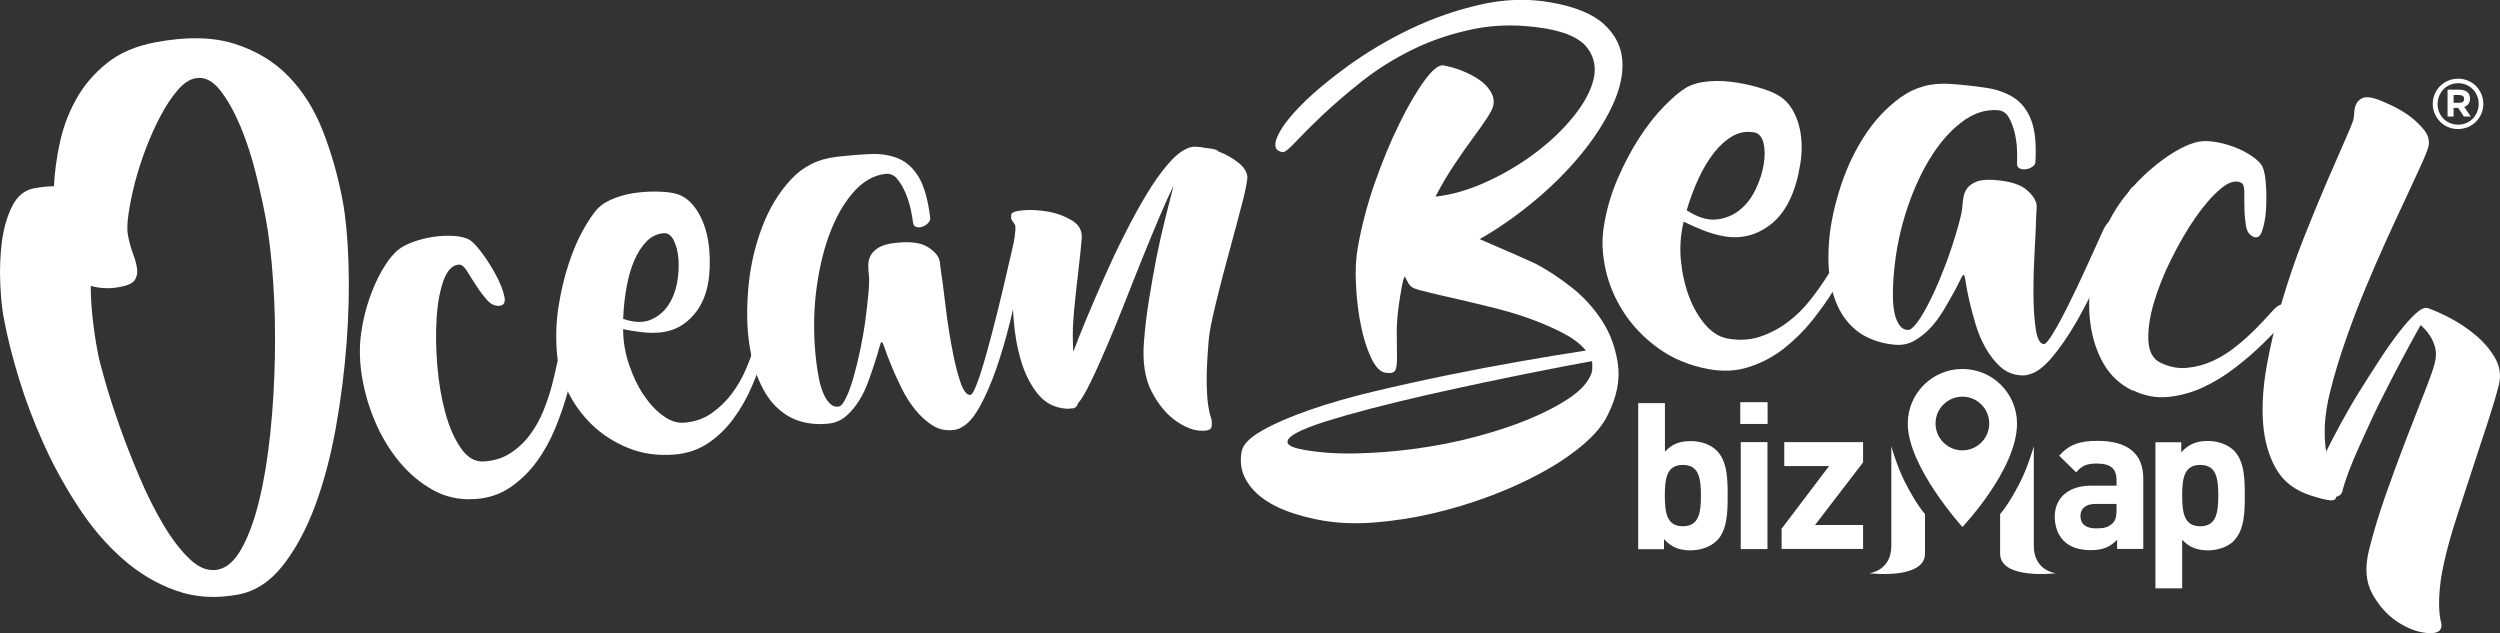
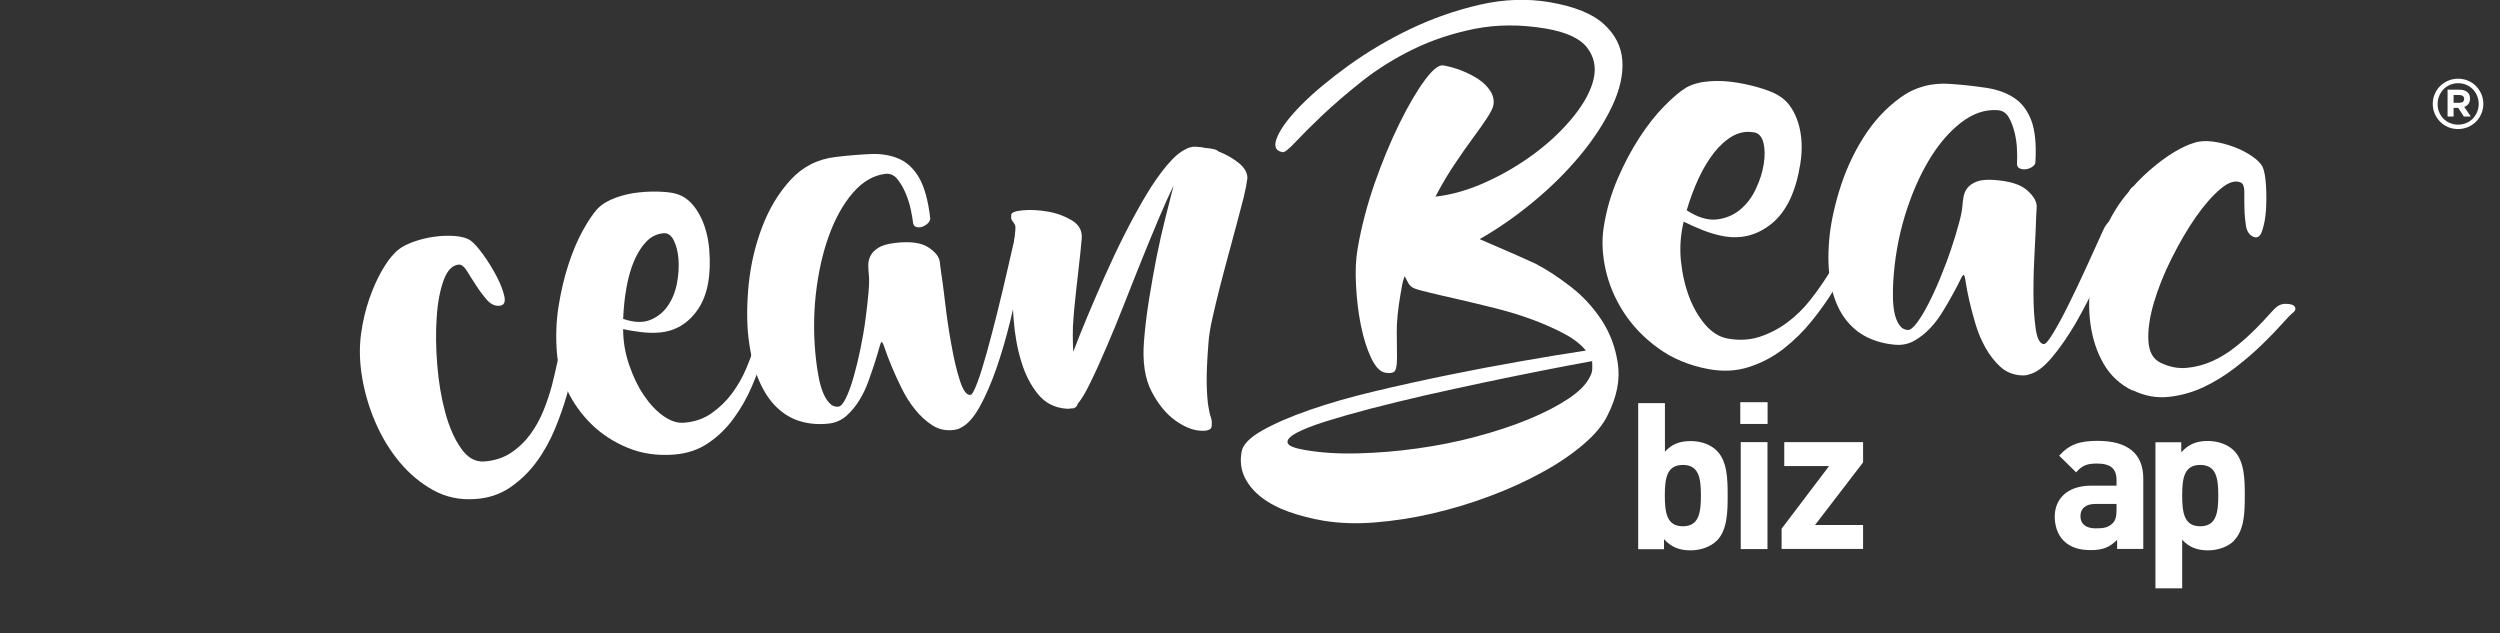
<svg xmlns="http://www.w3.org/2000/svg" id="Layer_1" data-name="Layer 1" viewBox="0 0 216 54.7">
  <rect x="0" y="0" width="216" height="54.7" fill="#333333" stroke="none" />
  <defs>
    <style>
      .cls-1 {
        fill: #fff;
        stroke-width: 0px;
      }
    </style>
  </defs>
  <g>
    <g>
      <path class="cls-1" d="M132.79,22.85c.9.47,1.87,1.11,2.92,1.92,1.05.81,1.94,1.78,2.67,2.89.73,1.11,1.2,2.37,1.4,3.75.21,1.39-.08,2.86-.86,4.42-.4.85-1.11,1.71-2.12,2.57s-2.2,1.67-3.58,2.42c-1.38.76-2.88,1.44-4.51,2.05-1.63.61-3.28,1.11-4.97,1.5-1.69.39-3.34.64-4.96.77-1.62.13-3.09.07-4.43-.15-1.06-.18-2.06-.44-2.99-.77-.93-.33-1.72-.75-2.37-1.25-.65-.5-1.13-1.08-1.45-1.73-.32-.66-.41-1.39-.27-2.2.1-.61.69-1.22,1.76-1.83,1.07-.61,2.43-1.2,4.09-1.78,1.66-.58,3.54-1.12,5.64-1.62,2.1-.5,4.22-.97,6.38-1.41,2.16-.44,4.27-.84,6.34-1.2,2.07-.36,3.92-.67,5.54-.91-.43-.53-1.05-1.02-1.88-1.46-.83-.44-1.76-.85-2.78-1.23-1.03-.38-2.1-.7-3.21-.98-1.12-.28-2.16-.53-3.12-.75-.97-.22-1.8-.41-2.49-.58-.69-.16-1.14-.29-1.36-.38-.21-.09-.38-.24-.49-.43-.11-.19-.22-.4-.33-.62-.1.27-.18.53-.22.78-.04.25-.09.52-.14.8-.22,1.28-.33,2.37-.32,3.26,0,.89.01,1.61.02,2.16,0,.55-.04.93-.15,1.14-.11.21-.4.28-.87.2-.45-.08-.85-.51-1.22-1.29-.37-.78-.66-1.71-.88-2.8-.22-1.08-.36-2.24-.42-3.45-.07-1.22-.02-2.3.15-3.25.32-1.84.81-3.71,1.47-5.61.67-1.9,1.38-3.61,2.13-5.13.75-1.52,1.47-2.76,2.16-3.7.69-.94,1.23-1.38,1.63-1.32.5.09,1.02.23,1.56.44.54.21,1.03.46,1.47.75.44.29.78.63,1.03,1.02.25.39.34.79.27,1.21-.04.25-.22.62-.53,1.09-.31.48-.71,1.05-1.2,1.71-.49.66-1.02,1.42-1.59,2.27-.58.85-1.14,1.8-1.69,2.85,1.43-.16,2.91-.59,4.44-1.29,1.53-.7,2.93-1.54,4.22-2.51,1.29-.97,2.39-2.03,3.3-3.16.91-1.14,1.48-2.21,1.71-3.22.23-1.01.04-1.91-.57-2.7-.61-.79-1.8-1.34-3.55-1.64-2.18-.37-4.23-.36-6.16.02-1.93.39-3.71.98-5.34,1.78-1.63.8-3.1,1.72-4.41,2.76-1.31,1.04-2.45,2.02-3.41,2.93-.96.91-1.73,1.68-2.31,2.3-.58.62-.95.91-1.12.89-.64-.11-.8-.55-.46-1.33.33-.78,1.03-1.7,2.09-2.77,1.06-1.07,2.41-2.19,4.05-3.38,1.64-1.18,3.42-2.24,5.34-3.16,1.92-.92,3.92-1.62,6-2.1,2.08-.48,4.09-.55,6.05-.22,2.15.37,3.71,1,4.69,1.9.98.9,1.51,1.95,1.59,3.16.08,1.21-.22,2.52-.89,3.94-.67,1.42-1.59,2.83-2.75,4.23-1.16,1.4-2.5,2.73-4.02,3.99-1.52,1.26-3.08,2.35-4.67,3.25.88.38,1.76.76,2.63,1.14.87.38,1.65.73,2.34,1.05ZM137.37,32.55c.12-.21.19-.43.2-.66.01-.23,0-.46-.01-.69-1.3.24-2.76.51-4.36.83-1.6.32-3.26.65-4.95,1.01-1.7.36-3.39.73-5.08,1.11-1.69.39-3.26.77-4.72,1.15-1.46.38-2.75.75-3.87,1.1-1.12.35-1.98.69-2.56,1-.58.32-.84.6-.77.86.07.26.57.46,1.49.62,1.4.24,2.93.34,4.6.29,1.67-.04,3.37-.18,5.09-.42,1.72-.24,3.41-.57,5.06-1.01,1.65-.44,3.16-.93,4.52-1.49,1.36-.56,2.51-1.15,3.47-1.78.95-.63,1.59-1.27,1.9-1.94Z" />
      <path class="cls-1" d="M159.3,21.2c.13-.19.26-.32.4-.37.14-.05.27-.04.39.03.12.07.2.19.24.35.04.16,0,.36-.14.58-.09.14-.28.52-.57,1.14-.3.62-.7,1.34-1.21,2.17-.51.83-1.12,1.69-1.84,2.59-.72.9-1.53,1.7-2.43,2.41-.9.71-1.9,1.24-3,1.6-1.09.36-2.27.42-3.52.19-1.67-.31-3.11-.91-4.34-1.8s-2.22-1.92-2.98-3.09c-.76-1.17-1.28-2.4-1.57-3.69-.29-1.29-.35-2.51-.17-3.67.23-1.49.64-2.89,1.21-4.21.57-1.32,1.2-2.5,1.89-3.56.69-1.06,1.4-1.96,2.13-2.7.73-.74,1.36-1.28,1.91-1.61.54-.3,1.21-.48,2.01-.54s1.59-.01,2.38.12c.79.13,1.53.31,2.22.53.69.22,1.21.46,1.57.72.68.47,1.18,1.23,1.5,2.27.31,1.04.37,2.2.17,3.48-.38,2.4-1.19,4.11-2.44,5.15-1.25,1.03-2.66,1.4-4.23,1.11-.58-.11-1.17-.28-1.77-.52-.6-.24-1.15-.48-1.64-.73-.27,1.11-.35,2.23-.24,3.38.12,1.15.36,2.19.72,3.14.36.94.83,1.74,1.4,2.4.57.65,1.2,1.04,1.87,1.17,1.02.19,1.97.14,2.84-.15.87-.29,1.67-.71,2.4-1.26.73-.55,1.37-1.18,1.93-1.89.56-.71,1.04-1.39,1.46-2.05.42-.66.74-1.24.97-1.74.23-.5.38-.81.47-.92ZM151.54,11.44c-.64-.12-1.25-.01-1.83.31-.58.33-1.12.81-1.61,1.43-.49.63-.94,1.37-1.34,2.23-.4.86-.74,1.78-1.03,2.76.96.62,1.82.88,2.6.79.77-.09,1.44-.37,2.01-.84.57-.47,1.03-1.07,1.37-1.81.35-.73.57-1.45.68-2.15.11-.7.1-1.31-.03-1.83-.13-.52-.41-.83-.82-.9Z" />
      <path class="cls-1" d="M183.94,16.62c.07-.22.18-.38.34-.47.15-.09.29-.12.42-.1.13.02.23.11.29.26.06.15.06.35-.01.6-.04.17-.21.66-.51,1.48-.3.82-1.11.99-1.59,2.13-.48,1.14-1.02,2.38-1.63,3.7-.61,1.32-1.25,2.55-1.91,3.7-.67,1.14-1.35,2.13-2.05,2.96-.7.83-1.35,1.32-1.98,1.47-.15.07-.39.1-.71.08-.7-.05-1.3-.3-1.78-.75-.49-.45-.91-.99-1.27-1.63-.36-.64-.65-1.33-.87-2.07-.22-.74-.4-1.42-.54-2.04-.14-.62-.24-1.14-.3-1.56s-.12-.63-.18-.63-.16.15-.31.47c-.15.32-.35.7-.6,1.15-.25.45-.53.95-.86,1.49-.33.54-.69,1.04-1.1,1.47-.41.44-.86.8-1.36,1.09-.5.29-1.04.41-1.63.37-.88-.07-1.68-.27-2.43-.63-.74-.35-1.38-.88-1.91-1.57-.53-.69-.93-1.57-1.19-2.63-.26-1.06-.35-2.32-.26-3.79.08-1.39.37-2.91.87-4.58.5-1.67,1.19-3.22,2.08-4.64.89-1.43,1.97-2.6,3.22-3.51,1.26-.92,2.7-1.31,4.34-1.19,1.14.08,2.17.2,3.1.34.93.14,1.73.43,2.39.86.66.43,1.16,1.08,1.49,1.94.33.86.45,2.07.36,3.63,0,.14-.1.27-.27.39-.17.12-.36.19-.56.21-.21.03-.39,0-.55-.08-.16-.08-.23-.24-.21-.46.02-.25.02-.62,0-1.11-.01-.48-.08-.98-.2-1.49-.12-.51-.29-.95-.51-1.34-.23-.39-.54-.59-.95-.62-1.08-.08-2.14.27-3.17,1.07-1.03.79-1.96,1.88-2.79,3.27-.83,1.39-1.52,2.99-2.07,4.79-.55,1.81-.88,3.69-1,5.64-.02.4-.04.84-.03,1.32,0,.48.04.93.12,1.35.08.42.21.78.4,1.07.19.3.44.46.76.48.2.02.47-.19.78-.6.32-.42.65-.97,1-1.65.35-.68.7-1.44,1.04-2.27.34-.83.65-1.64.92-2.45s.5-1.55.68-2.23c.19-.68.29-1.21.31-1.58.01-.2.04-.44.09-.72.05-.28.16-.54.33-.76.17-.23.44-.41.8-.56.36-.14.88-.19,1.55-.14,1.34.1,2.29.4,2.85.92.56.51.82.99.79,1.45l-.04.68c-.02.74-.06,1.72-.13,2.95-.07,1.23-.11,2.45-.11,3.66,0,1.21.06,2.26.19,3.15.12.89.36,1.35.71,1.37.15.01.41-.3.8-.94s.83-1.45,1.31-2.42c.48-.97,1-2.04,1.53-3.21.54-1.17,1.04-2.27,1.5-3.3.46-1.03,1.27-1.11,1.6-1.85.32-.74.52-1.2.59-1.36Z" />
      <path class="cls-1" d="M184.26,33.75c-1.07-.52-1.9-1.28-2.49-2.29-.59-1.01-.97-2.16-1.15-3.44-.18-1.28-.15-2.64.07-4.06.22-1.42.62-2.8,1.2-4.13.46-1.07,1.04-2.03,1.72-2.89.68-.85,1.39-1.6,2.13-2.24.74-.64,1.44-1.16,2.11-1.56.67-.4,1.24-.66,1.7-.79.45-.16.99-.2,1.62-.12.63.08,1.24.24,1.83.46.59.22,1.12.49,1.59.82.47.32.78.64.92.96.13.32.23.84.27,1.55.05.72.04,1.43,0,2.15-.05.72-.17,1.31-.34,1.8s-.43.64-.77.48c-.34-.16-.55-.48-.62-.94-.07-.46-.12-.96-.13-1.48-.01-.53-.02-1.01-.01-1.45,0-.44-.1-.71-.29-.8-.48-.23-1.07-.05-1.77.54-.7.59-1.42,1.41-2.15,2.46-.73,1.05-1.42,2.24-2.08,3.56-.66,1.32-1.17,2.6-1.53,3.83-.36,1.23-.52,2.32-.47,3.27.05.95.4,1.59,1.05,1.9.76.37,1.53.52,2.29.44.77-.07,1.5-.27,2.21-.59.7-.32,1.37-.73,2-1.24.63-.5,1.18-1,1.67-1.49.49-.49.9-.92,1.23-1.3.33-.37.57-.61.71-.7.19-.13.41-.2.65-.21.24,0,.44.02.61.08.16.06.25.16.28.3.03.14-.06.28-.27.44-.15.12-.45.42-.89.92-.44.5-1,1.08-1.68,1.74-.68.67-1.46,1.34-2.34,2.02-.88.68-1.8,1.25-2.76,1.7-.96.45-1.97.73-3.01.84-1.04.11-2.07-.07-3.09-.57Z" />
-       <path class="cls-1" d="M211.36,47.79c-.3,1.22-.49,2.2-.55,2.96-.07.75-.09,1.37-.06,1.84.02.47.07.82.13,1.05.07.23.08.43.04.59-.1.39-.54.54-1.34.45-.8-.09-1.62-.41-2.48-.98-.85-.57-1.56-1.36-2.13-2.39-.57-1.03-.66-2.29-.29-3.78.37-1.49.85-3.08,1.44-4.76.59-1.68,1.18-3.28,1.77-4.81.59-1.53,1.12-2.89,1.59-4.08.47-1.19.77-2.04.89-2.54.12-.5.13-.94.02-1.34-.11-.39-.27-.74-.47-1.04-.23-.34-.49-.63-.78-.87-1.12,2-2.13,3.9-3.04,5.71-.4.77-.79,1.56-1.17,2.38-.38.82-.74,1.62-1.09,2.39-.35.77-.65,1.49-.9,2.15-.25.67-.44,1.23-.55,1.7-.07.28-.25.44-.54.5-.02.23-.2.33-.52.31-.33-.03-.88-.16-1.65-.41-1.39-.44-2.4-1.21-3.03-2.32-.63-1.11-1.01-2.43-1.12-3.95-.11-1.52,0-3.2.33-5.02.33-1.82.77-3.66,1.32-5.53.55-1.87,1.17-3.68,1.87-5.45.7-1.76,1.36-3.36,1.97-4.79.62-1.43,1.14-2.63,1.57-3.6.43-.97.68-1.57.74-1.82.04-.17.07-.38.08-.64.01-.26.07-.51.18-.73.11-.22.29-.39.54-.5.25-.11.63-.09,1.11.06.32.1.77.29,1.35.56.58.27,1.12.59,1.62.96.5.37.92.78,1.27,1.23.34.45.45.91.34,1.38-.08.3-.29.84-.64,1.61-.35.77-.78,1.7-1.29,2.79-.51,1.09-1.08,2.31-1.69,3.65-.61,1.34-1.22,2.75-1.83,4.21-.61,1.46-1.18,2.96-1.71,4.49-.54,1.53-.99,3.03-1.35,4.49-.25,1.02-.4,1.96-.44,2.81-.04.85,0,1.63.11,2.31.35-.7.76-1.5,1.25-2.4.49-.9,1.02-1.83,1.6-2.76.58-.94,1.17-1.85,1.76-2.76s1.15-1.7,1.69-2.4c.54-.69,1.02-1.24,1.45-1.62.43-.39.77-.54,1.03-.46.42.13,1.02.4,1.79.79.77.39,1.53.88,2.25,1.47s1.31,1.26,1.75,2.01c.44.75.56,1.54.35,2.37-.21.86-.53,1.91-.94,3.17-.42,1.26-.84,2.57-1.29,3.93-.44,1.37-.88,2.7-1.31,4.01-.43,1.31-.76,2.45-1,3.42Z" />
    </g>
    <g>
-       <path class="cls-1" d="M13.45,3.65c2.66-.5,4.93-.46,6.8.13,1.87.59,3.43,1.53,4.69,2.83,1.26,1.3,2.25,2.89,2.98,4.77.73,1.88,1.29,3.87,1.69,5.98.26,1.41.43,3.19.5,5.35.07,2.16.02,4.45-.16,6.87-.18,2.43-.49,4.88-.93,7.35-.44,2.47-1.04,4.73-1.8,6.78-.76,2.04-1.69,3.76-2.79,5.16-1.1,1.39-2.39,2.23-3.86,2.5-1.93.36-3.73.25-5.39-.35-1.66-.59-3.2-1.51-4.6-2.75-1.41-1.24-2.67-2.72-3.8-4.45-1.13-1.72-2.13-3.53-2.99-5.43-.86-1.9-1.58-3.8-2.16-5.7-.58-1.9-1.02-3.67-1.32-5.29-.14-.77-.24-1.75-.29-2.96-.05-1.21,0-2.39.14-3.54.15-1.15.44-2.17.88-3.06.44-.89,1.07-1.41,1.89-1.57.58-.11,1.16-.17,1.73-.18.06-1.21.23-2.48.52-3.81.29-1.32.76-2.57,1.42-3.74.65-1.17,1.53-2.19,2.63-3.08,1.1-.89,2.51-1.49,4.22-1.81ZM22.91,18.61c-.21-1.1-.49-2.36-.85-3.79s-.8-2.75-1.32-3.98c-.52-1.23-1.1-2.26-1.74-3.07-.64-.81-1.35-1.15-2.11-1.01-.52.1-1.04.44-1.54,1.03-.51.59-.99,1.31-1.45,2.17-.46.86-.88,1.8-1.28,2.83-.39,1.02-.71,2.02-.96,2.98s-.43,1.86-.55,2.67c-.12.81-.14,1.44-.06,1.86.11.61.27,1.17.46,1.67.19.5.3.94.34,1.31s-.04.69-.23.95c-.19.26-.62.45-1.29.57-.86.16-1.69.13-2.49-.1,0,.89.06,1.8.16,2.75.1.95.25,1.97.46,3.08.09.46.29,1.26.62,2.4.32,1.14.74,2.43,1.24,3.85.5,1.43,1.08,2.9,1.73,4.43.65,1.53,1.34,2.91,2.08,4.15.74,1.24,1.5,2.23,2.29,2.97.79.74,1.58,1.04,2.38.89.8-.15,1.5-.77,2.1-1.87.6-1.09,1.11-2.5,1.52-4.21.41-1.71.72-3.63.94-5.76.22-2.13.35-4.31.39-6.54.04-2.23,0-4.4-.15-6.53-.14-2.13-.37-4.03-.69-5.72Z" />
      <path class="cls-1" d="M40.96,43.12c-1.26.08-2.43-.17-3.51-.76-1.08-.59-2.06-1.4-2.92-2.43-.86-1.03-1.58-2.22-2.15-3.57-.57-1.35-.96-2.75-1.16-4.19-.16-1.16-.17-2.28-.02-3.36.15-1.08.39-2.08.71-3,.32-.92.68-1.72,1.07-2.4.39-.68.76-1.19,1.11-1.53.32-.36.78-.66,1.4-.9.62-.24,1.25-.41,1.91-.51.65-.1,1.29-.12,1.89-.08.61.05,1.06.18,1.36.39.3.21.66.62,1.1,1.22.43.6.82,1.23,1.16,1.88.34.65.56,1.23.67,1.74.1.51-.04.77-.44.8s-.75-.15-1.07-.51c-.32-.37-.63-.77-.92-1.23-.3-.45-.56-.87-.8-1.26-.24-.38-.47-.57-.7-.56-.56.04-1,.49-1.32,1.35-.31.86-.52,1.93-.6,3.21-.09,1.28-.07,2.66.05,4.13.12,1.48.35,2.84.69,4.09.34,1.25.79,2.28,1.36,3.09.56.81,1.22,1.19,1.99,1.14.89-.06,1.67-.31,2.33-.75.66-.44,1.22-.98,1.68-1.61.46-.63.84-1.32,1.14-2.07.3-.75.53-1.45.71-2.12.17-.67.31-1.25.41-1.74.1-.49.19-.81.27-.96.1-.21.26-.37.48-.5.22-.13.41-.2.59-.23.18-.03.32.02.42.12.1.11.1.28,0,.51-.08.18-.18.59-.3,1.24s-.32,1.44-.57,2.35c-.26.92-.6,1.89-1.02,2.92-.43,1.03-.95,1.98-1.58,2.84-.63.87-1.39,1.61-2.27,2.22-.88.61-1.92.96-3.11,1.03Z" />
      <path class="cls-1" d="M65.89,27c.07-.2.16-.35.26-.43.11-.08.22-.1.34-.07s.21.12.28.25c.07.14.07.32,0,.55-.05.15-.13.53-.25,1.15-.12.62-.31,1.36-.56,2.22-.26.86-.59,1.77-1.01,2.74-.42.97-.93,1.88-1.55,2.72-.61.85-1.34,1.56-2.19,2.14-.85.58-1.82.91-2.92,1-1.47.12-2.81-.07-4.03-.57-1.22-.5-2.27-1.18-3.15-2.04-.88-.87-1.58-1.84-2.09-2.92-.51-1.08-.81-2.16-.9-3.23-.11-1.38-.07-2.73.14-4.04.21-1.31.49-2.52.86-3.63.36-1.11.77-2.08,1.23-2.91.46-.83.88-1.46,1.27-1.89.39-.4.92-.72,1.58-.96.66-.24,1.34-.39,2.03-.46.69-.07,1.35-.09,1.98-.05.63.03,1.12.12,1.47.26.67.26,1.25.81,1.73,1.67.48.86.77,1.88.87,3.06.18,2.23-.15,3.95-.98,5.17-.84,1.22-1.95,1.88-3.33,2-.51.04-1.04.03-1.6-.04-.56-.07-1.07-.15-1.53-.26,0,1.05.17,2.07.51,3.07.34.99.75,1.87,1.26,2.62.5.75,1.06,1.36,1.68,1.8.62.45,1.22.65,1.82.6.9-.07,1.69-.34,2.36-.81.67-.47,1.26-1.03,1.76-1.7.5-.67.91-1.38,1.23-2.14.32-.76.59-1.49.8-2.17.21-.68.36-1.28.45-1.78.09-.5.15-.81.2-.93ZM57.33,20.15c-.56.05-1.06.28-1.48.72-.42.43-.77.99-1.06,1.66-.29.68-.51,1.45-.66,2.31-.16.87-.25,1.77-.29,2.71.93.32,1.72.35,2.35.09.63-.26,1.14-.67,1.52-1.23.38-.56.64-1.2.78-1.94.14-.73.18-1.43.13-2.08-.05-.65-.19-1.19-.41-1.63-.22-.44-.51-.64-.88-.61Z" />
      <path class="cls-1" d="M87.93,19.16c.03-.23.11-.4.24-.52.13-.11.26-.17.39-.17.13,0,.24.06.32.2.09.13.12.33.09.59,0,.17-.08.69-.22,1.54-.14.86-.34,1.89-.59,3.11-.26,1.21-.56,2.52-.9,3.93-.35,1.41-.74,2.74-1.17,3.99-.44,1.25-.91,2.35-1.43,3.29-.52.94-1.06,1.55-1.62,1.82-.13.1-.35.17-.66.21-.67.08-1.28-.05-1.82-.4-.54-.35-1.04-.8-1.49-1.36-.45-.56-.85-1.18-1.18-1.87-.34-.69-.63-1.32-.87-1.91-.24-.58-.43-1.08-.56-1.47-.13-.4-.23-.59-.28-.59-.06,0-.13.18-.22.52-.09.34-.21.75-.37,1.24-.16.49-.34,1.03-.56,1.63-.21.6-.48,1.15-.79,1.65-.31.51-.68.95-1.1,1.33-.43.38-.92.6-1.48.67-.84.1-1.65.05-2.41-.16-.77-.21-1.46-.6-2.09-1.19-.63-.58-1.15-1.37-1.58-2.36-.43-.99-.73-2.21-.91-3.68-.16-1.38-.15-2.93.02-4.66.18-1.73.57-3.38,1.17-4.95.6-1.57,1.41-2.92,2.45-4.05,1.03-1.13,2.34-1.8,3.91-1.98,1.1-.13,2.1-.21,3.01-.25.91-.04,1.71.1,2.42.4.71.3,1.29.85,1.75,1.63.46.79.79,1.95.97,3.5.02.14-.05.28-.18.43-.14.15-.31.25-.5.32-.19.07-.37.07-.53.02-.16-.05-.26-.19-.28-.42-.03-.25-.09-.62-.19-1.09-.1-.47-.25-.95-.45-1.42-.2-.47-.44-.88-.72-1.22-.28-.34-.62-.48-1.01-.44-1.04.12-1.98.67-2.82,1.64-.84.97-1.53,2.21-2.08,3.73-.55,1.52-.92,3.22-1.13,5.09-.2,1.88-.19,3.79.04,5.73.05.39.11.83.2,1.3.08.48.2.91.35,1.31.15.4.33.72.57.98.23.26.5.37.81.33.2-.02.41-.27.64-.74.23-.47.45-1.07.66-1.81.21-.74.41-1.55.59-2.42.18-.88.33-1.74.44-2.58.11-.84.2-1.61.26-2.32.06-.71.07-1.24.02-1.61-.02-.2-.04-.44-.04-.72,0-.28.05-.55.18-.81.13-.26.35-.49.67-.7.32-.21.8-.35,1.45-.43,1.29-.15,2.25-.03,2.87.37.62.4.95.82,1.01,1.27l.08.67c.12.73.24,1.7.39,2.93.14,1.22.32,2.43.54,3.61.21,1.19.45,2.21.73,3.06.27.85.58,1.26.91,1.22.14-.02.34-.38.6-1.08.26-.7.53-1.57.82-2.62.29-1.05.59-2.19.9-3.44.31-1.25.59-2.42.84-3.52.25-1.1.47-2.04.65-2.83.18-.79.28-1.27.32-1.45Z" />
      <path class="cls-1" d="M107.75,15.52c-.03.34-.13.84-.29,1.51-.17.67-.37,1.43-.6,2.29-.23.86-.48,1.78-.74,2.75-.27.97-.51,1.92-.75,2.84-.23.92-.44,1.78-.62,2.59-.18.81-.29,1.48-.33,2.02-.13,1.61-.18,2.83-.16,3.67.02.84.07,1.47.14,1.91s.14.75.22.95c.07.2.1.46.07.77-.02.31-.37.44-1.03.39-.66-.05-1.38-.35-2.14-.9s-1.44-1.37-2.02-2.48c-.58-1.11-.8-2.56-.66-4.33.09-1.19.24-2.4.44-3.65.2-1.25.42-2.46.65-3.65.24-1.19.49-2.31.76-3.37.27-1.06.5-1.99.71-2.8-.37.77-.8,1.7-1.27,2.82-.47,1.11-.96,2.31-1.48,3.59-.51,1.28-1.03,2.57-1.54,3.88-.51,1.31-1.02,2.53-1.51,3.67-.49,1.14-.94,2.15-1.37,3.02-.42.88-.79,1.5-1.11,1.87-.04.2-.17.33-.37.4h-.13c-.17.03-.35.05-.51.03-1.02-.08-1.83-.51-2.45-1.28-.62-.77-1.1-1.71-1.43-2.82-.34-1.11-.55-2.3-.65-3.59-.1-1.29-.14-2.49-.12-3.61.02-1.12.06-2.07.14-2.84.08-.77.12-1.22.13-1.33.02-.2,0-.33-.03-.41-.04-.07-.09-.15-.15-.23-.06-.08-.12-.15-.15-.23-.04-.07-.05-.21-.03-.41.02-.2.35-.33,1.01-.39.66-.06,1.37-.02,2.14.11.77.13,1.47.39,2.09.76.62.38.91.9.85,1.58-.02.23-.06.64-.12,1.25-.06.61-.14,1.27-.22,1.98-.09.72-.16,1.41-.23,2.09-.07.68-.12,1.18-.14,1.52-.05.56-.07,1.09-.06,1.57,0,.48.02.94.04,1.37.33-.88.73-1.89,1.2-3.01s.98-2.3,1.52-3.52c.54-1.22,1.11-2.43,1.72-3.63.61-1.2,1.21-2.31,1.82-3.33.61-1.02,1.21-1.88,1.81-2.6.6-.72,1.16-1.2,1.69-1.44.06-.05.18-.1.35-.14.09-.02.17-.04.24-.05.07,0,.15,0,.23,0,.14.01.27.02.4.03.13.01.26.04.4.07.65.05,1.04.15,1.17.31.66.25,1.25.59,1.77,1.01.52.43.76.89.72,1.4Z" />
    </g>
    <g>
-       <path class="cls-1" d="M174.27,36.6c0,3.98-4.72,8.93-4.72,8.93,0,0-4.72-5.2-4.72-8.93,0-2.6,2.11-4.72,4.72-4.72s4.72,2.11,4.72,4.72ZM169.55,34.27c-1.28,0-2.32,1.04-2.32,2.32s1.04,2.32,2.32,2.32,2.32-1.04,2.32-2.32-1.04-2.32-2.32-2.32Z" />
-       <path class="cls-1" d="M166.32,44.41v3.42c0,2.28-4.82,1.7-4.82,1.7,0,0,1.91-.2,1.91-2.36v-8.61s.51,1.8,1.18,3.1c1.06,2.07,1.73,2.75,1.73,2.75Z" />
-       <path class="cls-1" d="M172.81,44.41s0,3.06,0,3.42c0,2.28,4.82,1.7,4.82,1.7,0,0-1.91-.2-1.91-2.36,0-1.05,0-8.61,0-8.61,0,0-.51,1.8-1.18,3.1-1.06,2.07-1.73,2.75-1.73,2.75Z" />
      <g>
        <path class="cls-1" d="M148.32,46.72c-.51.51-1.35.83-2.25.83-.97,0-1.67-.27-2.3-.97v.87h-2.23v-12.62h2.31v4.2c.6-.67,1.29-.92,2.23-.92s1.74.32,2.25.83c.92.92.94,2.5.94,3.88s-.02,2.98-.94,3.9ZM145.4,40.17c-1.38,0-1.56,1.13-1.56,2.64s.18,2.66,1.56,2.66,1.56-1.15,1.56-2.66-.18-2.64-1.56-2.64Z" />
        <path class="cls-1" d="M150.36,36.63v-1.88h2.36v1.88h-2.36ZM150.4,47.44v-9.24h2.31v9.24h-2.31Z" />
        <path class="cls-1" d="M153.93,47.44v-1.76l4.1-5.41h-3.87v-2.07h6.81v1.75l-4.15,5.41h4.15v2.07h-7.04Z" />
      </g>
      <g>
        <path class="cls-1" d="M182.92,47.44v-.8c-.62.62-1.21.89-2.27.89s-1.81-.27-2.36-.82c-.5-.51-.76-1.26-.76-2.07,0-1.47,1.01-2.68,3.16-2.68h2.18v-.46c0-1.01-.5-1.45-1.72-1.45-.89,0-1.29.21-1.77.76l-1.47-1.44c.9-.99,1.79-1.28,3.33-1.28,2.59,0,3.94,1.1,3.94,3.26v6.08h-2.25ZM182.87,43.54h-1.83c-.83,0-1.29.39-1.29,1.05s.43,1.06,1.33,1.06c.64,0,1.05-.05,1.45-.44.25-.23.34-.6.34-1.17v-.5Z" />
        <path class="cls-1" d="M193.02,46.72c-.51.51-1.35.83-2.25.83s-1.63-.25-2.23-.92v4.2h-2.31v-12.62h2.23v.87c.64-.71,1.33-.98,2.3-.98.9,0,1.74.32,2.25.83.92.92.94,2.5.94,3.88s-.02,2.98-.94,3.9ZM190.1,40.17c-1.38,0-1.56,1.13-1.56,2.64s.18,2.66,1.56,2.66,1.56-1.15,1.56-2.66-.18-2.64-1.56-2.64Z" />
      </g>
    </g>
  </g>
  <g>
    <path class="cls-1" d="M213.23,10.98c.27-.12.5-.27.7-.47.2-.2.35-.43.46-.69.11-.26.17-.54.17-.84h0c0-.31-.06-.59-.17-.85-.11-.26-.27-.49-.46-.69-.19-.2-.42-.35-.69-.47-.27-.11-.55-.17-.86-.17s-.59.06-.86.17c-.27.12-.5.27-.7.47-.2.2-.35.43-.46.69-.11.26-.17.54-.17.84h0c0,.31.06.59.17.85.11.26.27.49.46.69.19.2.42.35.69.47.27.11.55.17.86.17s.59-.06.86-.17ZM211.67,10.63c-.22-.09-.4-.22-.56-.38-.16-.16-.28-.35-.37-.57-.09-.22-.13-.45-.13-.69h0c0-.26.05-.49.14-.71.09-.22.22-.41.37-.57.16-.16.35-.29.56-.38s.45-.14.71-.14.49.05.7.14c.22.09.4.22.56.38.16.16.28.35.37.57.09.22.14.45.14.69h0c0,.26-.05.49-.14.71-.09.22-.22.41-.37.57-.16.16-.35.29-.56.38s-.45.14-.71.14-.49-.05-.7-.14Z" />
    <path class="cls-1" d="M211.48,10.07h.51v-.75h.4l.49.75h.6l-.57-.83c.15-.06.27-.14.36-.26.09-.12.14-.27.14-.46h0c0-.22-.06-.39-.19-.52-.17-.17-.41-.25-.72-.25h-1.03v2.32ZM211.99,8.89v-.68h.5c.13,0,.23.03.3.08.07.06.11.14.11.25h0c0,.11-.03.19-.1.25-.07.06-.17.09-.3.09h-.51Z" />
  </g>
</svg>